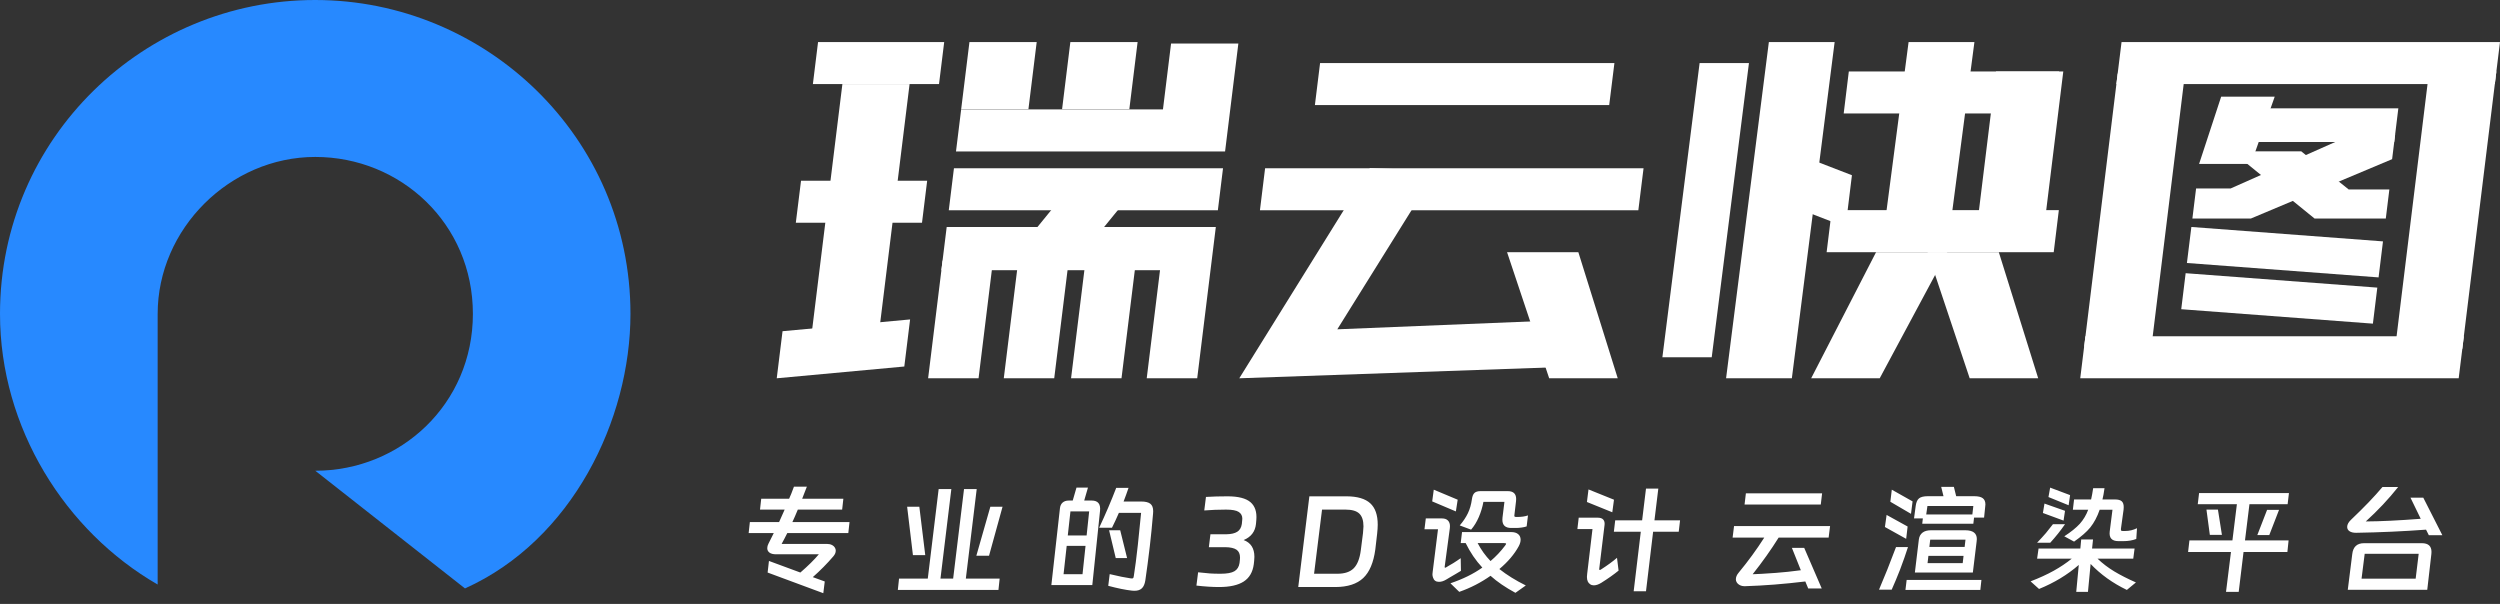
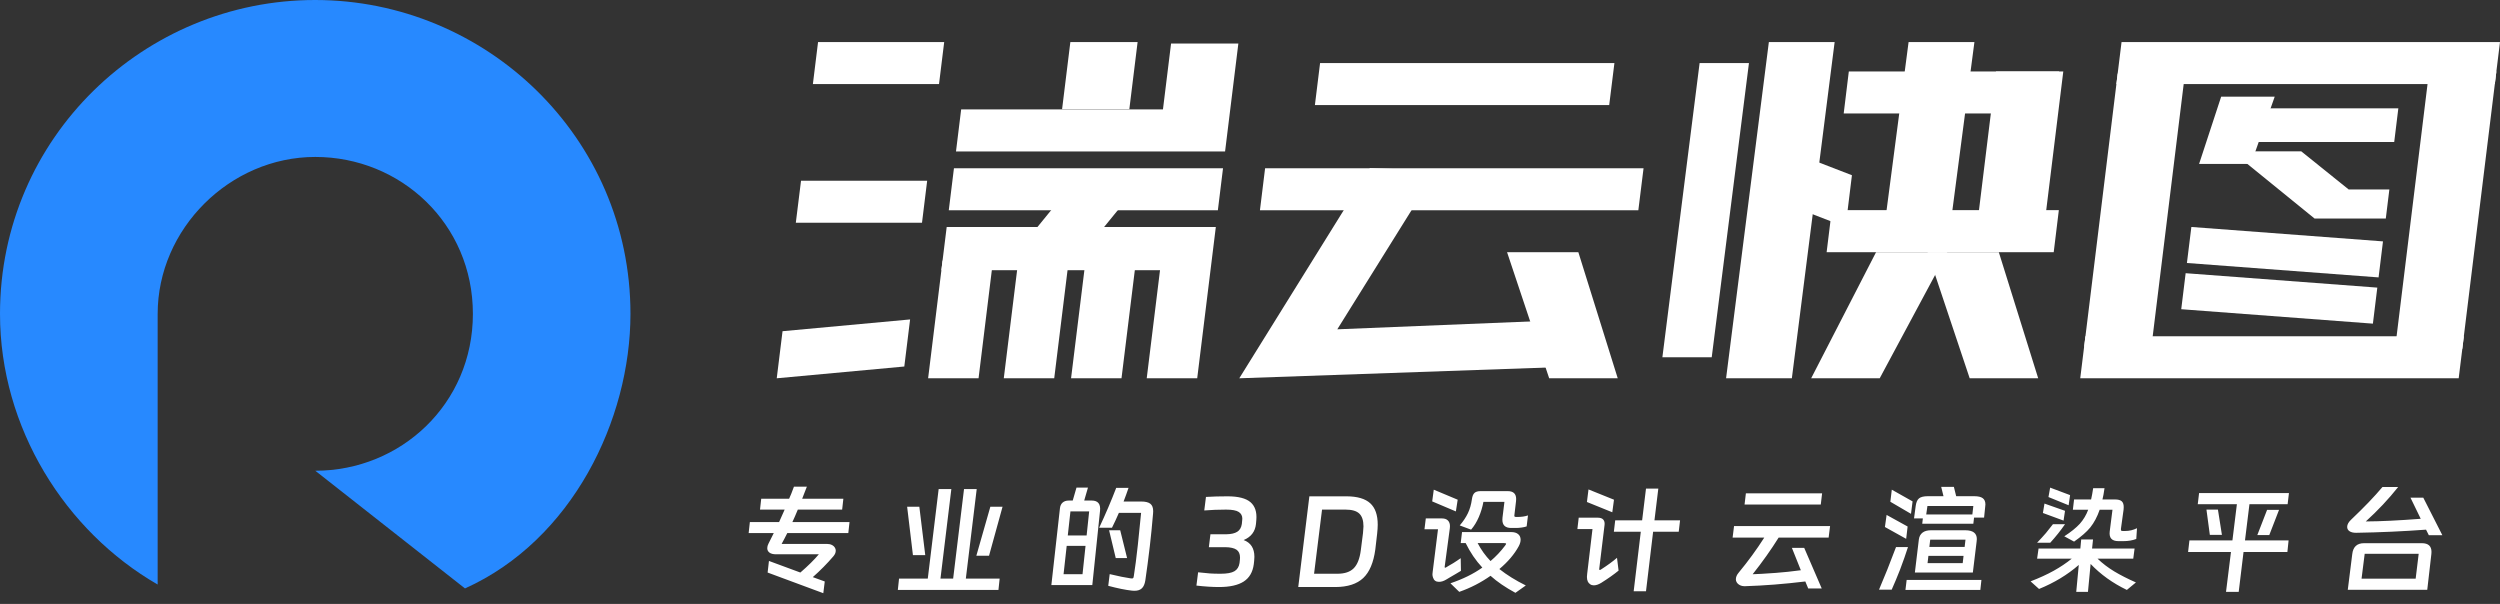
<svg xmlns="http://www.w3.org/2000/svg" fill="none" version="1.1" width="248.368" height="60" viewBox="0 0 248.368 60">
  <rect x="0" y="0" width="248.368" height="60" fill="#333333" stroke="none" />
  <defs>
    <clipPath id="master_svg0_28_0348">
      <rect x="0" y="0" width="248.368" height="60" rx="0" />
    </clipPath>
  </defs>
  <g clip-path="url(#master_svg0_28_0348)">
    <g>
      <g>
        <path d="M31.305,0C48.271,0,62.635,13.642,62.635,31.18C62.635,41.702,56.852,53.661,46.195,58.459L31.322,46.767C39.802,46.767,46.98,40.141,46.98,31.18C46.98,22.219,39.802,15.592,31.322,15.592C22.841,15.592,15.663,22.736,15.663,31.18L15.663,58.071C6.476,52.78,0,42.496,0,31.18C0,13.642,14.339,0,31.305,0Z" fill="#2789FF" fill-opacity="1" />
      </g>
      <g>
        <g>
          <path d="M83.785,49.548L83.665,50.628L79.261,50.628Q78.949,51.384,78.721,51.864L84.397,51.864L84.277,52.956L78.217,52.956Q78.025,53.316,77.941,53.496L77.653,54.036L82.153,54.036Q82.441,54.036,82.651,54.144Q82.861,54.252,82.957,54.432Q83.029,54.552,83.029,54.708Q83.029,54.996,82.789,55.272Q81.853,56.364,80.749,57.336L81.937,57.768L81.793,58.932L76.261,56.88L76.393,55.728L79.513,56.88Q80.665,55.884,81.349,55.068L77.101,55.068Q76.681,55.068,76.453,54.906Q76.225,54.744,76.225,54.456Q76.225,54.24,76.345,54.012L76.609,53.484L76.873,52.956L74.377,52.956L74.497,51.864L77.401,51.864Q77.761,51.084,77.953,50.628L75.505,50.628L75.625,49.548L78.397,49.548Q78.589,49.14,78.877,48.348L80.161,48.348Q79.993,48.756,79.921,48.96Q79.777,49.368,79.693,49.548L83.785,49.548ZM99.313,57.48L99.193,58.608L89.197,58.608L89.317,57.48L92.173,57.48L93.253,48.588L94.513,48.588L93.433,57.48L94.693,57.48L95.773,48.588L97.033,48.588L95.953,57.48L99.313,57.48ZM90.121,50.34L91.333,50.34L91.921,55.152L90.697,55.152L90.121,50.34ZM98.257,55.212L96.997,55.212L98.389,50.34L99.601,50.34L98.257,55.212ZM108.517,58.128L104.449,58.128L105.301,50.508Q105.337,50.136,105.565,49.932Q105.793,49.728,106.189,49.728L106.573,49.728L106.945,48.444L108.085,48.444L107.713,49.728L108.457,49.728Q109.393,49.728,109.285,50.748L108.517,58.128ZM112.117,48.468Q111.949,48.924,111.877,49.152L111.625,49.824L113.365,49.824Q114.001,49.824,114.283,50.046Q114.565,50.268,114.565,50.784Q114.565,50.94,114.553,51.024Q114.409,52.74,114.229,54.288L114.181,54.672Q114.133,55.08,114.013,56.022Q113.893,56.964,113.785,57.66Q113.701,58.2,113.443,58.446Q113.185,58.692,112.717,58.692Q112.549,58.692,112.465,58.68Q111.493,58.572,110.101,58.2L110.245,57.036Q111.541,57.348,112.309,57.456Q112.369,57.468,112.453,57.468Q112.561,57.468,112.591,57.414Q112.621,57.36,112.645,57.204Q112.837,56.004,113.041,54.144Q113.185,52.848,113.365,50.952L111.157,50.952Q110.833,51.708,110.473,52.428L109.201,52.428Q110.137,50.436,110.893,48.468L112.117,48.468ZM108.205,50.808L106.345,50.808L106.081,53.196L107.953,53.196L108.205,50.808ZM111.289,52.68L111.973,55.44L110.845,55.44L110.185,52.68L111.289,52.68ZM105.973,54.228L105.661,57.048L107.545,57.048L107.845,54.228L105.973,54.228ZM121.945,49.308Q123.553,49.308,124.231,49.89Q124.909,50.472,124.813,51.648L124.777,52.056Q124.657,53.196,123.553,53.652Q124.621,54.048,124.621,55.32Q124.621,55.428,124.597,55.716L124.561,56.052Q124.405,57.228,123.559,57.774Q122.713,58.32,121.105,58.32Q120.121,58.32,118.861,58.176L119.029,56.856Q119.773,56.94,120.199,56.97Q120.625,57,121.261,57Q122.221,57,122.641,56.748Q123.061,56.496,123.145,55.932L123.181,55.596Q123.193,55.524,123.193,55.392Q123.193,54.852,122.845,54.612Q122.497,54.372,121.729,54.36L120.097,54.36L120.253,53.076L121.861,53.076Q122.545,53.064,122.917,52.83Q123.289,52.596,123.373,52.056L123.409,51.672L123.421,51.528Q123.421,51.096,123.067,50.862Q122.713,50.628,121.801,50.628Q120.685,50.628,119.641,50.712L119.809,49.368Q120.805,49.308,121.945,49.308ZM133.801,49.308Q135.385,49.32,136.129,49.998Q136.873,50.676,136.873,52.128Q136.873,52.5,136.813,53.04L136.633,54.588Q136.369,56.544,135.433,57.426Q134.497,58.308,132.685,58.32L128.977,58.32L130.081,49.308L133.801,49.308ZM132.865,57Q133.957,57,134.497,56.448Q135.037,55.896,135.193,54.66L135.409,52.968Q135.457,52.488,135.457,52.296Q135.457,51.42,135.043,51.024Q134.629,50.628,133.681,50.628L131.341,50.628L130.549,57L132.865,57ZM142.441,48.648L144.817,49.644L144.637,50.808L142.285,49.812L142.441,48.648ZM149.461,49.86L147.373,49.86Q147.229,50.64,146.917,51.366Q146.605,52.092,146.149,52.62L145.021,52.2Q145.537,51.6,145.831,50.988Q146.125,50.376,146.233,49.584Q146.293,49.152,146.485,48.972Q146.677,48.792,147.097,48.792L149.785,48.792Q150.625,48.792,150.625,49.572Q150.625,49.716,150.613,49.788L150.457,51.12Q150.445,51.168,150.445,51.24Q150.445,51.312,150.493,51.336Q150.541,51.36,150.697,51.36Q151.369,51.36,151.801,51.204L151.669,52.296Q151.465,52.368,151.165,52.41Q150.865,52.452,150.613,52.452L150.133,52.452Q149.257,52.452,149.257,51.636Q149.257,51.492,149.269,51.42L149.461,49.86ZM143.533,56.244Q143.521,56.28,143.521,56.328Q143.521,56.4,143.569,56.4Q143.629,56.4,143.689,56.352L143.989,56.172Q144.385,55.956,144.769,55.692L145.117,55.452L145.141,56.712Q144.757,56.94,144.577,57.048L144.349,57.18L143.941,57.42Q143.893,57.444,143.701,57.564Q143.509,57.684,143.323,57.744Q143.137,57.804,142.957,57.804Q142.501,57.804,142.369,57.384Q142.309,57.228,142.309,57.048Q142.309,56.976,142.333,56.808L142.861,52.584L141.517,52.584L141.649,51.504L143.257,51.504Q143.641,51.504,143.845,51.708Q144.049,51.912,144.049,52.272Q144.049,52.404,144.037,52.476L143.533,56.244ZM150.877,54.276Q150.229,55.464,148.957,56.532Q150.061,57.408,151.585,58.164L150.553,58.896Q149.065,58.092,148.081,57.204Q146.653,58.212,144.973,58.8L144.097,57.948Q145.945,57.324,147.265,56.388Q146.281,55.332,145.609,53.952L145.117,53.952L145.249,52.86L150.133,52.86Q150.577,52.86,150.823,53.064Q151.069,53.268,151.069,53.616Q151.069,53.928,150.877,54.276ZM146.797,53.952Q147.325,54.96,148.081,55.74Q148.897,55.044,149.509,54.228Q149.629,54.072,149.629,54.024Q149.629,53.952,149.389,53.952L146.797,53.952ZM164.233,52.824L163.525,58.74L162.301,58.74L163.009,52.824L160.333,52.824L160.465,51.696L163.141,51.696L163.525,48.54L164.749,48.54L164.365,51.696L166.909,51.696L166.777,52.824L164.233,52.824ZM157.813,48.624L160.345,49.644L160.177,50.892L157.657,49.872L157.813,48.624ZM158.881,56.496L158.881,56.556Q158.881,56.628,158.929,56.628Q158.989,56.628,159.049,56.58Q160.021,55.956,160.645,55.416L160.801,56.688Q160.081,57.276,159.085,57.9Q158.677,58.152,158.341,58.152Q158.125,58.152,157.981,58.044Q157.657,57.84,157.657,57.312Q157.657,57.228,157.681,57.012L158.209,52.56L156.709,52.56L156.841,51.432L158.749,51.432Q159.109,51.432,159.277,51.618Q159.445,51.804,159.409,52.14L158.881,56.496ZM173.449,49.008L181.021,49.008L180.889,50.124L173.317,50.124L173.449,49.008ZM179.353,57.768Q176.173,58.152,173.389,58.236Q173.077,58.248,172.855,58.134Q172.633,58.02,172.525,57.828Q172.453,57.696,172.453,57.552Q172.453,57.216,172.741,56.88Q174.133,55.2,175.273,53.412L172.129,53.412L172.273,52.26L181.813,52.26L181.669,53.412L176.701,53.412Q175.561,55.236,174.121,57.048Q174.745,57.036,176.413,56.916Q177.565,56.832,178.909,56.652L178.021,54.432L179.245,54.432L180.985,58.464L179.641,58.464L179.353,57.768ZM196.129,49.296Q196.717,49.296,196.981,49.494Q197.245,49.692,197.245,50.112Q197.245,50.184,197.221,50.376L197.113,51.42L196.117,51.42L196.045,52.032L190.969,52.032L191.029,51.504L190.153,51.504L190.321,50.256Q190.393,49.716,190.657,49.506Q190.921,49.296,191.533,49.296L193.081,49.296L192.853,48.372L194.113,48.372L194.341,49.296L196.129,49.296ZM187.945,48.648L190.009,49.812L189.853,51.048L187.801,49.848L187.945,48.648ZM196.045,50.268L191.485,50.268L191.365,51.108L195.949,51.108L196.045,50.268ZM187.429,51.156L189.517,52.308L189.373,53.532L187.261,52.356L187.429,51.156ZM195.997,56.88L190.237,56.88L190.633,53.592Q190.693,53.148,190.999,52.914Q191.305,52.68,191.833,52.68L195.241,52.68Q196.393,52.68,196.393,53.556Q196.393,53.628,196.369,53.82L195.997,56.88ZM195.265,53.616L191.761,53.616L191.677,54.336L195.181,54.336L195.265,53.616ZM189.553,54.348Q189.241,55.332,188.761,56.604Q188.341,57.672,187.933,58.584L186.673,58.584Q187.489,56.688,188.365,54.348L189.553,54.348ZM191.497,55.944L194.989,55.944L195.073,55.224L191.581,55.224L191.497,55.944ZM189.421,57.612L196.849,57.612L196.741,58.608L189.301,58.608L189.421,57.612ZM205.513,50.196L203.509,49.38L203.677,48.444L205.657,49.188L205.513,50.196ZM205.081,53.28Q206.065,52.644,206.629,52.032Q207.169,51.42,207.457,50.64L205.933,50.64L206.053,49.62L207.745,49.62L207.853,49.092L207.949,48.504L209.077,48.504Q208.981,49.2,208.873,49.62L210.121,49.62Q210.577,49.62,210.781,49.794Q210.985,49.968,210.985,50.376Q210.985,50.532,210.973,50.616L210.709,52.536L210.709,52.596Q210.709,52.692,210.745,52.722Q210.781,52.752,210.901,52.752L211.141,52.752Q211.741,52.752,212.305,52.476L212.233,53.544Q211.669,53.76,210.961,53.76L210.457,53.76Q209.485,53.76,209.593,52.812L209.869,50.64L208.597,50.64Q208.237,51.684,207.661,52.404Q207.133,53.052,206.053,53.808L205.081,53.28ZM205.009,51.72L202.957,50.964L203.113,50.028L205.153,50.748L205.009,51.72ZM202.381,53.916Q202.885,53.388,203.257,52.956Q203.581,52.572,203.953,52.08L205.153,52.08Q204.517,53.004,203.689,53.916L202.381,53.916ZM207.937,53.592L207.841,54.492L212.065,54.492L211.933,55.5L208.381,55.5Q209.137,56.22,210.043,56.766Q210.949,57.312,212.197,57.864L211.297,58.608Q209.197,57.6,207.697,56.028L207.433,58.8L206.269,58.8L206.521,56.124Q204.841,57.588,202.573,58.512L201.733,57.756Q203.041,57.252,204.025,56.706Q205.009,56.16,205.825,55.5L202.381,55.5L202.525,54.492L206.677,54.492L206.761,53.592L207.937,53.592ZM222.409,58.8L221.149,58.8L221.641,54.84L217.381,54.84L217.513,53.688L221.785,53.688L222.229,50.088L218.341,50.088L218.473,48.984L227.401,48.984L227.269,50.088L223.477,50.088L223.033,53.688L227.365,53.688L227.245,54.84L222.889,54.84L222.409,58.8ZM219.205,50.628L220.345,50.628L220.741,53.136L219.541,53.136L219.205,50.628ZM225.445,53.16L224.257,53.16L225.229,50.652L226.417,50.652L225.445,53.16ZM241.021,52.62Q237.625,52.872,234.073,52.932Q233.653,52.932,233.419,52.776Q233.185,52.62,233.185,52.344Q233.185,51.984,233.605,51.6Q235.513,49.788,236.689,48.384L238.249,48.384Q236.821,50.184,235.033,51.804Q237.253,51.792,240.493,51.54L239.473,49.44L240.745,49.44L242.641,53.172L241.297,53.172L241.021,52.62ZM241.141,58.596L233.245,58.596L233.689,55.056Q233.809,53.964,234.865,53.964L240.601,53.964Q241.561,53.964,241.561,54.828Q241.561,54.972,241.549,55.044L241.141,58.596ZM234.613,57.492L239.989,57.492L240.289,55.02L234.925,55.02L234.613,57.492Z" fill="#FFFFFF" fill-opacity="1" />
        </g>
      </g>
    </g>
    <g>
      <g>
        <g>
          <path d="M160.388,6.264L131.146,6.264L130.632,10.439L159.87,10.439L160.388,6.264Z" fill="#FFFFFF" fill-opacity="1" />
        </g>
        <g>
          <path d="M93.289,8.351L80.758,8.351L81.272,4.176L93.803,4.176L93.289,8.351Z" fill="#FFFFFF" fill-opacity="1" />
        </g>
        <g>
-           <path d="M95.489,10.857L96.312,4.176L102.993,4.176L102.17,10.857L95.489,10.857Z" fill="#FFFFFF" fill-opacity="1" />
-         </g>
+           </g>
        <g>
          <path d="M105.514,10.857L106.337,4.176L113.018,4.176L112.195,10.857L105.514,10.857Z" fill="#FFFFFF" fill-opacity="1" />
        </g>
        <g>
          <path d="M102.438,23.325L104.48,20.82L111.102,20.82L109.06,23.325L102.438,23.325Z" fill="#FFFFFF" fill-opacity="1" />
        </g>
        <g>
          <path d="M162.764,20.891L125.171,20.891L125.684,16.715L163.282,16.715L162.764,20.891Z" fill="#FFFFFF" fill-opacity="1" />
        </g>
        <g>
          <path d="M156.804,25.054L160.717,37.581L153.906,37.581L149.722,25.054L156.804,25.054Z" fill="#FFFFFF" fill-opacity="1" />
        </g>
        <g>
          <path d="M157.259,31.722L132.856,32.716L142.686,16.949L136.093,16.703L123.119,37.581L156.679,36.408L157.259,31.722Z" fill="#FFFFFF" fill-opacity="1" />
        </g>
        <g>
          <path d="M120.991,20.891L94.258,20.891L94.772,16.715L121.504,16.715L120.991,20.891Z" fill="#FFFFFF" fill-opacity="1" />
        </g>
        <g>
          <path d="M116.342,4.326L115.536,10.869L95.489,10.869L94.975,15.045L121.708,15.045L123.027,4.326L116.342,4.326Z" fill="#FFFFFF" fill-opacity="1" />
        </g>
        <g>
          <path d="M94.052,22.549L93.522,26.845L115.244,26.845L113.924,37.581L118.939,37.581L120.789,22.549L94.052,22.549Z" fill="#FFFFFF" fill-opacity="1" />
        </g>
        <g>
          <path d="M91.598,22.131L79.062,22.131L79.58,17.955L92.111,17.955L91.598,22.131Z" fill="#FFFFFF" fill-opacity="1" />
        </g>
        <g>
          <path d="M89.84,36.412L77.167,37.581L77.743,32.904L90.416,31.735L89.84,36.412Z" fill="#FFFFFF" fill-opacity="1" />
        </g>
        <g>
-           <path d="M90.365,8.351L87.28,33.405L80.603,33.405L83.689,8.351L90.365,8.351Z" fill="#FFFFFF" fill-opacity="1" />
-         </g>
+           </g>
        <g>
          <path d="M98.653,25.889L97.217,37.581L92.206,37.581L93.643,25.889L98.653,25.889Z" fill="#FFFFFF" fill-opacity="1" />
        </g>
        <g>
          <path d="M106.175,25.889L104.734,37.581L99.723,37.581L101.164,25.889L106.175,25.889Z" fill="#FFFFFF" fill-opacity="1" />
        </g>
        <g>
          <path d="M112.859,25.889L111.418,37.581L106.407,37.581L107.848,25.889L112.859,25.889Z" fill="#FFFFFF" fill-opacity="1" />
        </g>
      </g>
      <g>
        <g>
          <path d="M228.62,15.032L233.33,18.82L237.377,18.82L237.022,21.713L229.948,21.713L221.726,15.032L228.62,15.032Z" fill="#FFFFFF" fill-opacity="1" />
        </g>
        <g>
          <path d="M236.305,27.559L217.264,26.127L217.706,22.549L236.743,23.981L236.305,27.559Z" fill="#FFFFFF" fill-opacity="1" />
        </g>
        <g>
          <path d="M235.741,32.153L216.7,30.72L217.138,27.142L236.179,28.574L235.741,32.153Z" fill="#FFFFFF" fill-opacity="1" />
        </g>
        <g>
          <path d="M218.474,16.285L220.667,9.604L225.986,9.604L223.627,16.285L218.474,16.285Z" fill="#FFFFFF" fill-opacity="1" />
        </g>
        <g>
-           <path d="M217.807,21.713L218.175,18.724L221.607,18.724L233.675,13.362L237.951,13.362L237.65,15.813L223.612,21.713L217.807,21.713Z" fill="#FFFFFF" fill-opacity="1" />
-         </g>
+           </g>
        <g>
          <path d="M237.859,14.105L220.655,14.105L221.064,10.765L238.268,10.765L237.859,14.105Z" fill="#FFFFFF" fill-opacity="1" />
        </g>
        <g>
          <path d="M248.367,4.176L210.77,4.176L210.256,8.351L247.854,8.351L248.367,4.176Z" fill="#FFFFFF" fill-opacity="1" />
        </g>
        <g>
          <path d="M244.778,33.405L207.18,33.405L206.666,37.581L244.264,37.581L244.778,33.405Z" fill="#FFFFFF" fill-opacity="1" />
        </g>
        <g>
          <path d="M213.736,34.449L207.055,34.449L210.387,7.307L217.072,7.307L213.736,34.449Z" fill="#FFFFFF" fill-opacity="1" />
        </g>
        <g>
          <path d="M244.622,34.658L237.941,34.658L241.323,7.099L248.008,7.099L244.622,34.658Z" fill="#FFFFFF" fill-opacity="1" />
        </g>
      </g>
      <g>
        <g>
          <path d="M198.577,25.054L202.489,37.581L195.683,37.581L191.495,25.054L198.577,25.054Z" fill="#FFFFFF" fill-opacity="1" />
        </g>
        <g>
          <path d="M186.381,25.054L179.934,37.581L186.744,37.581L193.463,25.054L186.381,25.054Z" fill="#FFFFFF" fill-opacity="1" />
        </g>
        <g>
          <path d="M204.566,7.099L183.675,7.099L183.166,11.274L204.052,11.274L204.566,7.099Z" fill="#FFFFFF" fill-opacity="1" />
        </g>
        <g>
          <path d="M183.984,17.408L179.996,15.868L179.365,21.008L183.353,22.549L183.984,17.408Z" fill="#FFFFFF" fill-opacity="1" />
        </g>
        <g>
          <path d="M204.54,20.878L181.984,20.878L181.47,25.054L204.031,25.054L204.54,20.878Z" fill="#FFFFFF" fill-opacity="1" />
        </g>
        <g>
          <path d="M178.016,37.581L171.481,37.581L175.732,4.176L182.266,4.176L178.016,37.581Z" fill="#FFFFFF" fill-opacity="1" />
        </g>
        <g>
          <path d="M170.055,35.493L165.153,35.493L168.852,6.264L173.754,6.264L170.055,35.493Z" fill="#FFFFFF" fill-opacity="1" />
        </g>
        <g>
          <path d="M202.928,23.801L196.247,23.801L198.297,7.099L204.982,7.099L202.928,23.801Z" fill="#FFFFFF" fill-opacity="1" />
        </g>
        <g>
          <path d="M193.747,22.548L187.208,22.548L189.613,4.176L196.153,4.176L193.747,22.548Z" fill="#FFFFFF" fill-opacity="1" />
        </g>
      </g>
    </g>
  </g>
</svg>